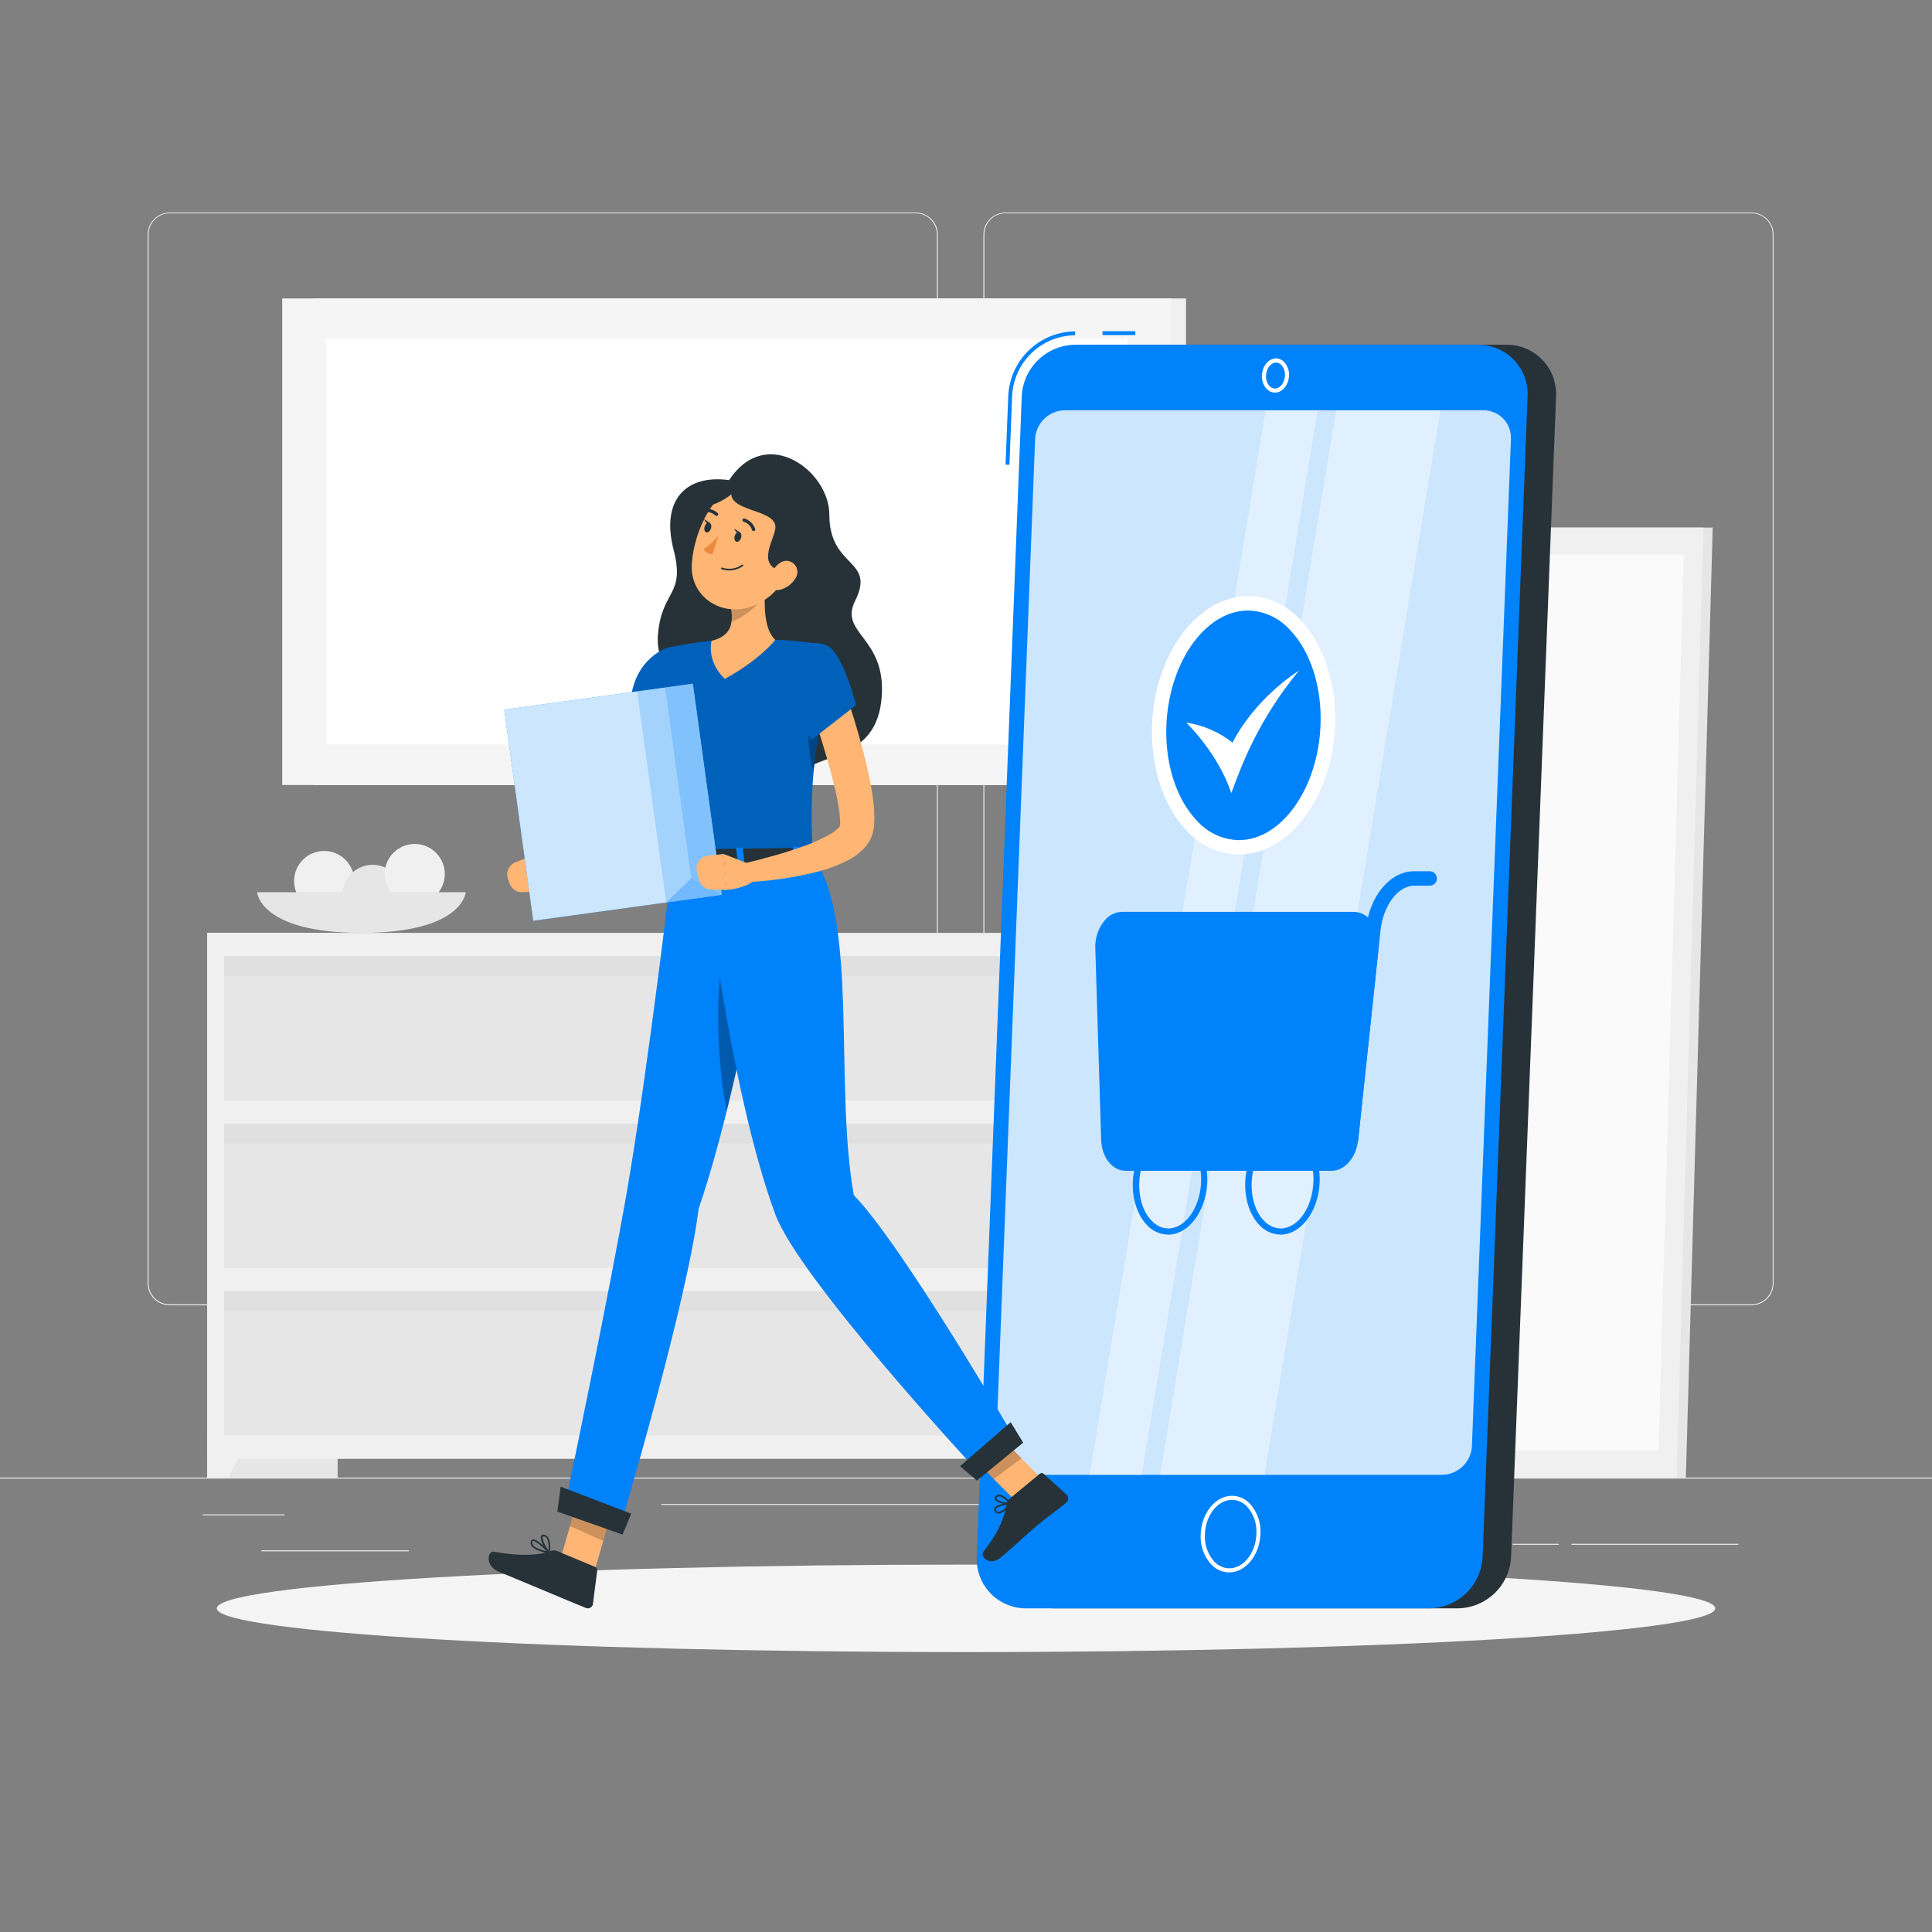
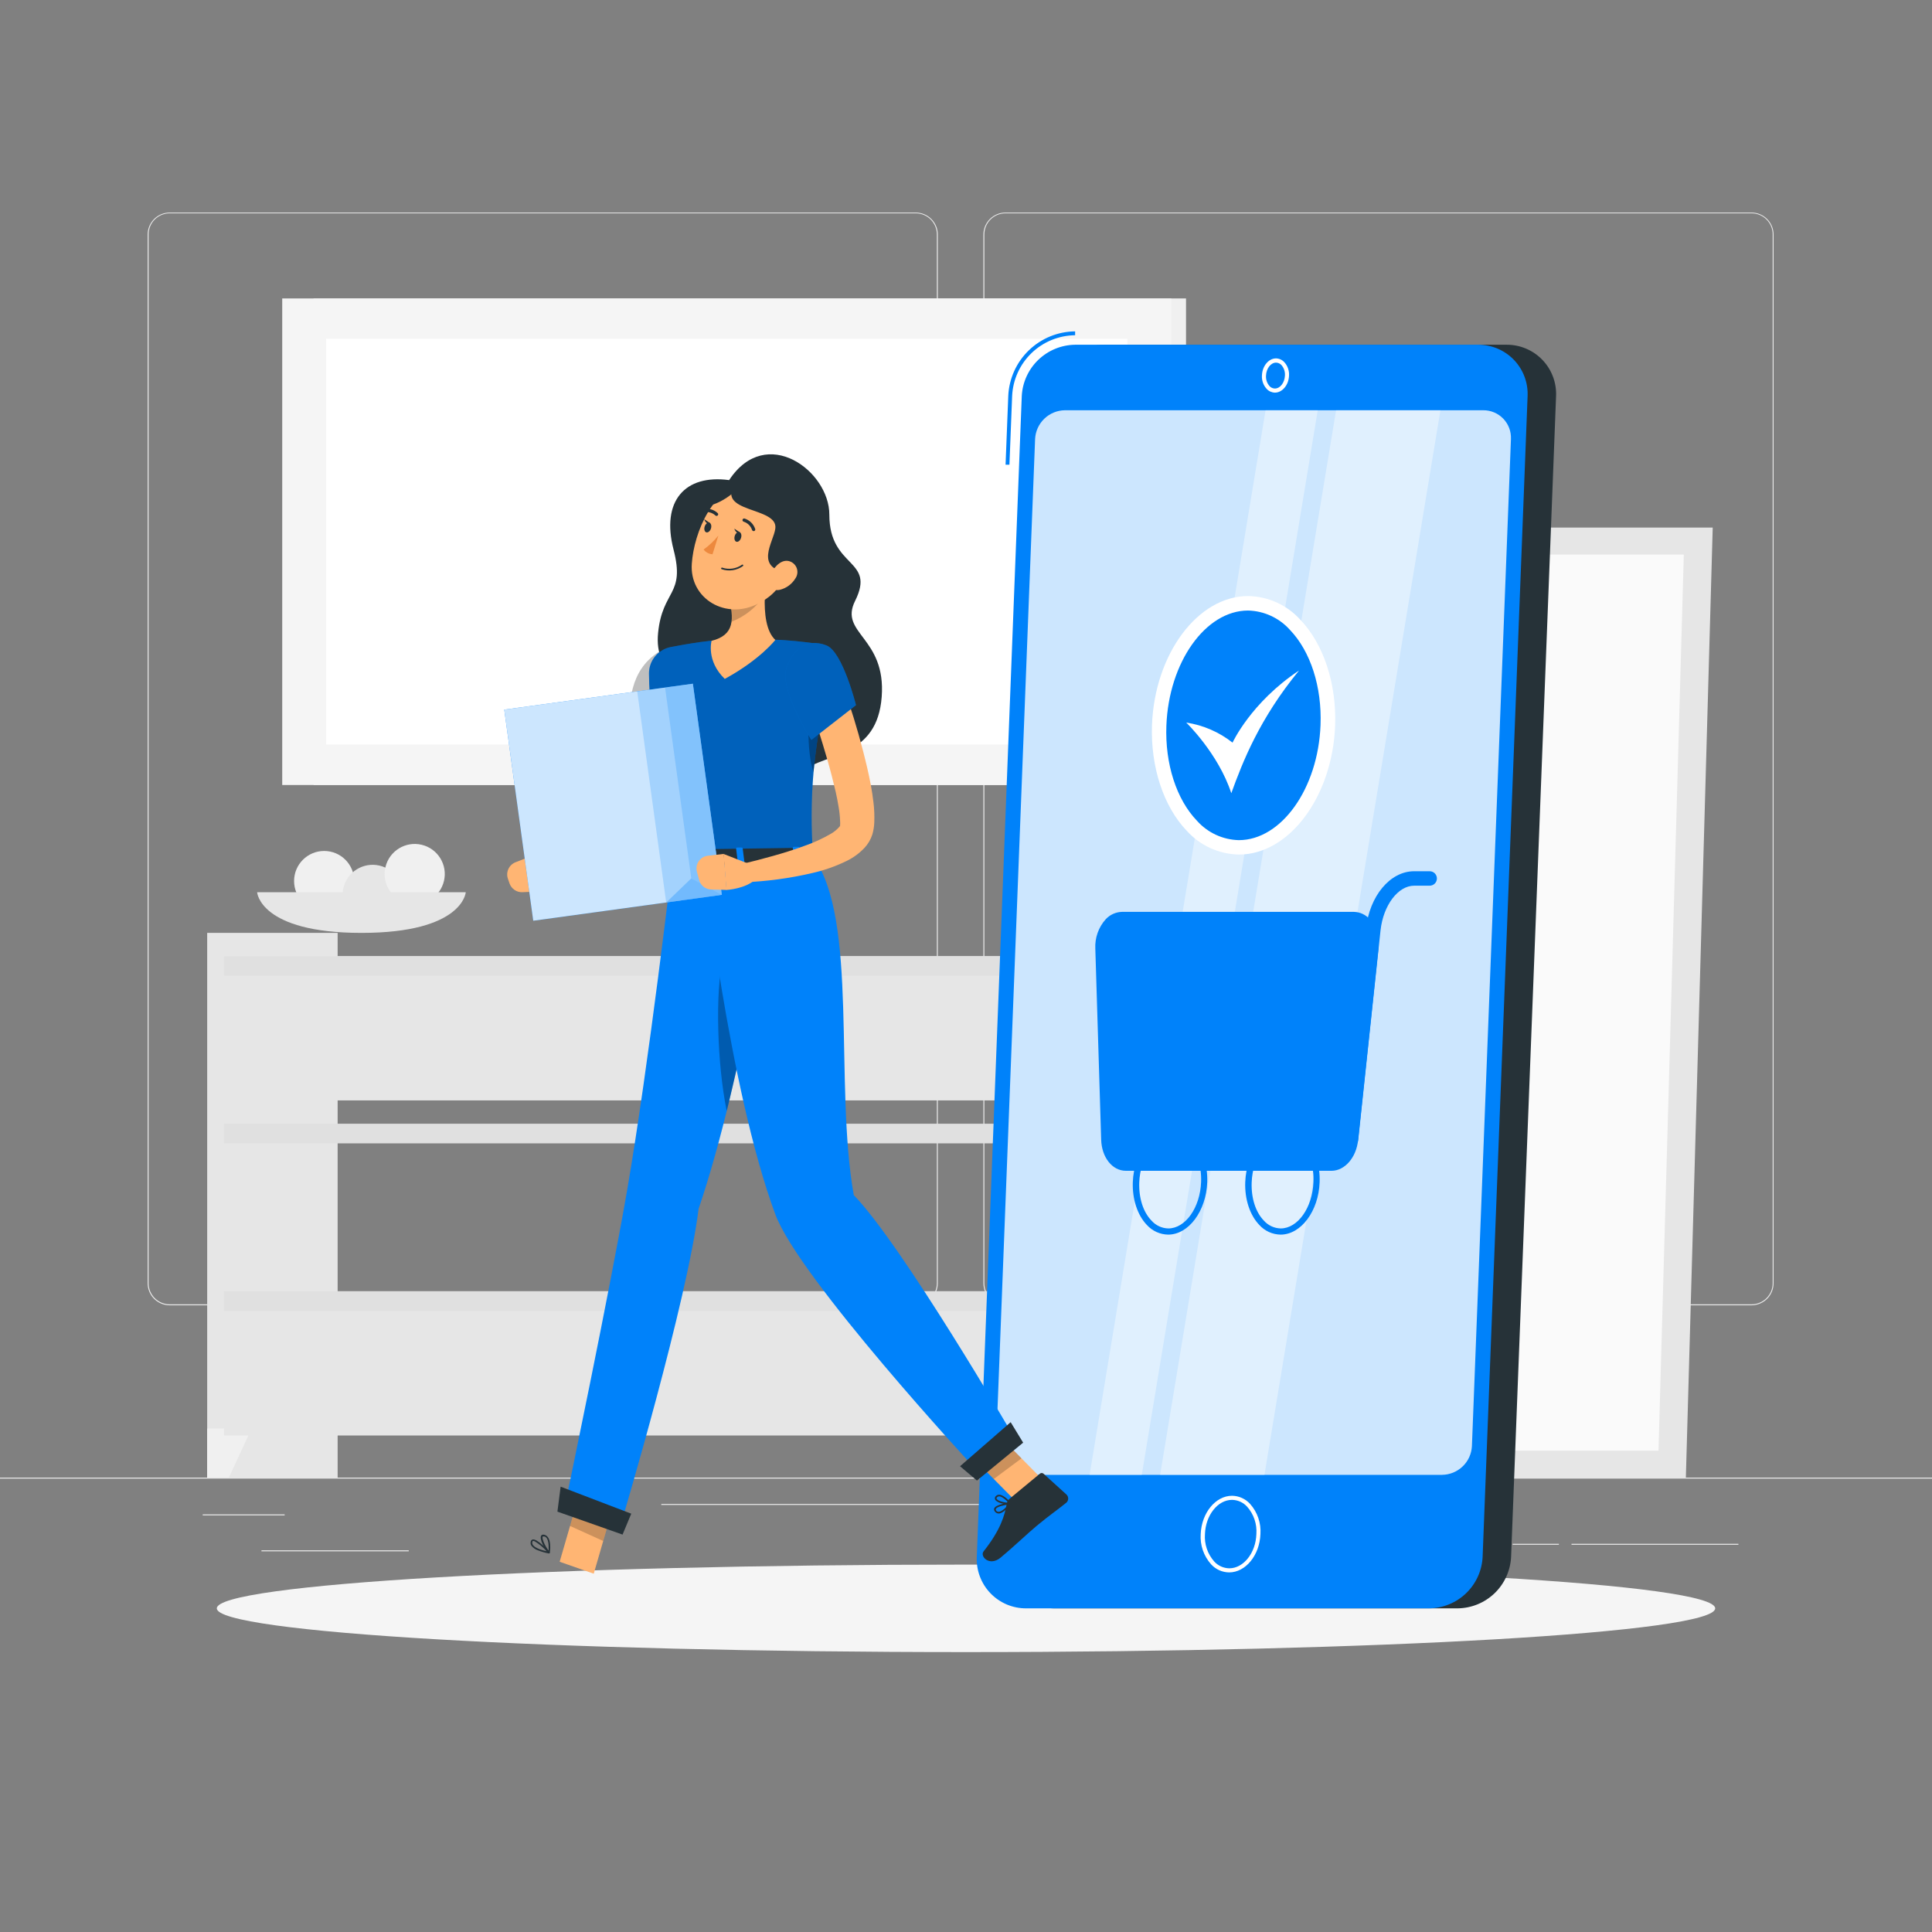
<svg xmlns="http://www.w3.org/2000/svg" width="110" height="110" viewBox="0 0 110 110" fill="none">
  <rect x="0" y="0" width="110" height="110" fill="#808080" stroke="none" />
  <path d="M110 84.13H0V84.185H110V84.13Z" fill="#EBEBEB" />
  <path d="M16.207 86.223H11.541V86.278H16.207V86.223Z" fill="#EBEBEB" />
  <path d="M56.344 85.629H37.651V85.684H56.344V85.629Z" fill="#EBEBEB" />
  <path d="M23.272 88.269H14.887V88.325H23.272V88.269Z" fill="#EBEBEB" />
  <path d="M98.978 87.898H89.476V87.953H98.978V87.898Z" fill="#EBEBEB" />
  <path d="M88.757 87.898H86.123V87.953H88.757V87.898Z" fill="#EBEBEB" />
  <path d="M81.596 86.969H76.536V87.024H81.596V86.969Z" fill="#EBEBEB" />
  <path d="M73.993 86.969H63.336V87.024H73.993V86.969Z" fill="#EBEBEB" />
  <path d="M52.14 74.318H9.66C9.327 74.317 9.008 74.184 8.773 73.949C8.538 73.713 8.406 73.394 8.406 73.061V13.347C8.409 13.016 8.542 12.7 8.777 12.466C9.012 12.233 9.329 12.102 9.66 12.102H52.14C52.473 12.102 52.793 12.234 53.028 12.47C53.264 12.705 53.396 13.025 53.396 13.358V73.061C53.396 73.394 53.264 73.714 53.028 73.95C52.793 74.185 52.473 74.318 52.14 74.318V74.318ZM9.66 12.146C9.342 12.146 9.037 12.273 8.812 12.498C8.587 12.723 8.461 13.029 8.461 13.347V73.061C8.461 73.38 8.587 73.685 8.812 73.91C9.037 74.135 9.342 74.262 9.66 74.263H52.14C52.458 74.262 52.764 74.135 52.989 73.91C53.214 73.685 53.341 73.38 53.341 73.061V13.347C53.341 13.028 53.214 12.723 52.989 12.498C52.764 12.273 52.458 12.146 52.14 12.146H9.66Z" fill="#EBEBEB" />
  <path d="M99.728 74.318H57.246C56.913 74.317 56.594 74.184 56.359 73.949C56.123 73.713 55.991 73.394 55.99 73.061V13.347C55.993 13.016 56.127 12.699 56.362 12.466C56.598 12.233 56.915 12.102 57.246 12.102H99.728C100.059 12.103 100.375 12.234 100.61 12.467C100.844 12.7 100.977 13.016 100.98 13.347V73.061C100.98 73.394 100.848 73.713 100.614 73.948C100.379 74.183 100.061 74.316 99.728 74.318V74.318ZM57.246 12.146C56.928 12.146 56.623 12.273 56.398 12.498C56.172 12.723 56.046 13.028 56.045 13.347V73.061C56.046 73.38 56.172 73.685 56.398 73.91C56.623 74.135 56.928 74.262 57.246 74.263H99.728C100.047 74.262 100.352 74.135 100.577 73.91C100.802 73.685 100.929 73.38 100.929 73.061V13.347C100.929 13.028 100.802 12.723 100.577 12.498C100.352 12.273 100.047 12.146 99.728 12.146H57.246Z" fill="#EBEBEB" />
  <path d="M11.796 84.13H19.224L19.224 53.114H11.796L11.796 84.13Z" fill="#E6E6E6" />
  <path d="M13.031 84.128H11.794V81.336H14.326L13.031 84.128Z" fill="#F0F0F0" />
  <path d="M60.982 84.13H68.409V53.114H60.982V84.13Z" fill="#E6E6E6" />
-   <path d="M11.796 83.058H62.06L62.06 53.114L11.796 53.114L11.796 83.058Z" fill="#F0F0F0" />
  <path d="M12.756 62.653L61.101 62.653V54.441L12.756 54.441V62.653Z" fill="#E6E6E6" />
  <path d="M12.756 55.559L61.101 55.559V54.441L12.756 54.441V55.559Z" fill="#E0E0E0" />
  <path d="M60.823 84.128H62.06V81.336H59.525L60.823 84.128Z" fill="#F0F0F0" />
-   <path d="M12.756 72.192H61.101V63.98L12.756 63.98V72.192Z" fill="#E6E6E6" />
  <path d="M12.756 65.098H61.101V63.98L12.756 63.98V65.098Z" fill="#E0E0E0" />
  <path d="M12.756 81.731H61.101V73.518H12.756V81.731Z" fill="#E6E6E6" />
  <path d="M12.756 74.637H61.101V73.519H12.756V74.637Z" fill="#E0E0E0" />
  <path d="M78.764 84.13H95.986L97.515 30.036H80.293L78.764 84.13Z" fill="#E6E6E6" />
-   <path d="M78.239 84.13H95.46L96.989 30.036H79.768L78.239 84.13Z" fill="#F0F0F0" />
+   <path d="M78.239 84.13H95.46H79.768L78.239 84.13Z" fill="#F0F0F0" />
  <path d="M94.428 82.592L95.869 31.574H80.799L79.358 82.592H94.428Z" fill="#FAFAFA" />
  <path d="M17.855 44.695L67.527 44.695V16.992L17.855 16.992V44.695Z" fill="#F0F0F0" />
  <path d="M16.069 44.695L66.693 44.695V16.992L16.069 16.992V44.695Z" fill="#F5F5F5" />
  <path d="M64.185 42.389V19.293L18.57 19.293V42.389H64.185Z" fill="white" />
  <path d="M18.456 51.873C19.401 51.873 20.167 51.107 20.167 50.162C20.167 49.216 19.401 48.45 18.456 48.45C17.511 48.45 16.744 49.216 16.744 50.162C16.744 51.107 17.511 51.873 18.456 51.873Z" fill="#F0F0F0" />
  <path d="M22.883 51.343C23.1 50.423 22.53 49.501 21.61 49.284C20.69 49.067 19.768 49.637 19.551 50.557C19.334 51.477 19.904 52.399 20.824 52.616C21.744 52.833 22.666 52.263 22.883 51.343Z" fill="#E6E6E6" />
  <path d="M25.278 50.156C25.495 49.236 24.925 48.314 24.005 48.097C23.085 47.88 22.163 48.45 21.946 49.37C21.729 50.29 22.299 51.212 23.219 51.429C24.139 51.646 25.061 51.076 25.278 50.156Z" fill="#F0F0F0" />
  <path d="M26.519 50.801C26.519 50.801 26.369 53.115 20.579 53.115C14.789 53.115 14.639 50.801 14.639 50.801H26.519Z" fill="#E6E6E6" />
  <path d="M55 94.063C78.558 94.063 97.656 92.948 97.656 91.573C97.656 90.197 78.558 89.082 55 89.082C31.442 89.082 12.344 90.197 12.344 91.573C12.344 92.948 31.442 94.063 55 94.063Z" fill="#F5F5F5" />
  <path d="M82.997 91.573H60.047C59.667 91.575 59.291 91.499 58.942 91.352C58.592 91.204 58.276 90.986 58.014 90.713C57.751 90.439 57.546 90.115 57.412 89.76C57.278 89.405 57.218 89.026 57.235 88.647L59.796 22.554C59.835 21.772 60.171 21.033 60.736 20.49C61.3 19.946 62.051 19.638 62.834 19.628H85.785C86.164 19.627 86.54 19.702 86.889 19.85C87.239 19.998 87.554 20.216 87.817 20.489C88.08 20.763 88.285 21.087 88.418 21.442C88.552 21.797 88.613 22.175 88.596 22.554L86.035 88.647C85.996 89.43 85.66 90.168 85.096 90.712C84.531 91.255 83.781 91.563 82.997 91.573Z" fill="#263238" />
  <path d="M57.473 26.459H57.253L57.407 22.532C57.453 21.551 57.873 20.624 58.581 19.943C59.288 19.261 60.23 18.876 61.213 18.867V19.087C60.287 19.096 59.4 19.459 58.733 20.101C58.066 20.744 57.671 21.616 57.627 22.541L57.473 26.459Z" fill="#0082FA" />
-   <path d="M64.643 18.858H62.773V19.078H64.643V18.858Z" fill="#0082FA" />
  <path d="M81.376 91.573H58.425C58.046 91.575 57.67 91.499 57.321 91.352C56.971 91.204 56.655 90.986 56.392 90.713C56.129 90.439 55.925 90.115 55.791 89.76C55.657 89.405 55.597 89.026 55.614 88.647L58.175 22.554C58.214 21.772 58.55 21.033 59.114 20.49C59.679 19.946 60.429 19.638 61.213 19.628H84.163C84.543 19.627 84.918 19.702 85.268 19.85C85.617 19.998 85.933 20.216 86.196 20.489C86.459 20.763 86.663 21.087 86.797 21.442C86.931 21.797 86.992 22.175 86.975 22.554L84.414 88.647C84.375 89.43 84.039 90.168 83.474 90.712C82.91 91.255 82.159 91.563 81.376 91.573Z" fill="#0082FA" />
  <path opacity="0.8" d="M82.106 83.971H58.285C58.072 83.972 57.862 83.93 57.666 83.848C57.471 83.765 57.294 83.644 57.147 83.491C57 83.338 56.886 83.157 56.811 82.958C56.736 82.76 56.702 82.548 56.712 82.336L58.934 24.995C58.955 24.557 59.143 24.143 59.459 23.839C59.775 23.535 60.195 23.363 60.634 23.358H84.454C84.666 23.357 84.876 23.399 85.072 23.482C85.267 23.565 85.444 23.686 85.591 23.839C85.738 23.992 85.853 24.174 85.928 24.373C86.002 24.571 86.036 24.783 86.027 24.995L83.805 82.336C83.783 82.774 83.596 83.187 83.28 83.49C82.964 83.794 82.544 83.966 82.106 83.971V83.971Z" fill="white" />
  <path opacity="0.4" d="M71.993 83.971H66.053L76.072 23.358H82.012L71.993 83.971Z" fill="white" />
  <path opacity="0.4" d="M65.008 83.971H62.038L72.057 23.358H75.027L65.008 83.971Z" fill="white" />
  <path d="M75.814 66.248H64.101C63.56 66.248 63.131 65.656 63.107 64.878L62.775 54.003C62.748 53.108 63.263 52.331 63.886 52.331H77.086C77.708 52.331 78.164 53.108 78.069 54.003L76.912 64.878C76.828 65.656 76.353 66.248 75.814 66.248Z" fill="#0082FA" />
  <path d="M75.814 66.66H64.101C63.329 66.66 62.726 65.897 62.696 64.889L62.363 54.014C62.331 53.4 62.543 52.799 62.953 52.34C63.072 52.211 63.216 52.106 63.376 52.034C63.537 51.961 63.71 51.922 63.886 51.918H77.086C77.261 51.922 77.434 51.963 77.592 52.039C77.75 52.115 77.89 52.224 78.003 52.358C78.194 52.593 78.335 52.865 78.416 53.157C78.498 53.449 78.519 53.754 78.478 54.054L77.321 64.929C77.22 65.91 76.56 66.66 75.814 66.66ZM63.886 52.741C63.82 52.746 63.757 52.764 63.698 52.794C63.639 52.823 63.587 52.864 63.545 52.914C63.291 53.212 63.162 53.597 63.186 53.988L63.518 64.863C63.534 65.399 63.796 65.835 64.101 65.835H75.814C76.094 65.835 76.439 65.432 76.503 64.832L77.66 53.957C77.688 53.772 77.678 53.584 77.632 53.402C77.586 53.221 77.504 53.051 77.392 52.901C77.356 52.854 77.309 52.815 77.257 52.787C77.204 52.759 77.145 52.743 77.086 52.741H63.886Z" fill="#0082FA" />
  <path d="M76.912 65.286H76.868C76.814 65.28 76.762 65.264 76.715 65.238C76.667 65.212 76.625 65.177 76.591 65.135C76.558 65.093 76.532 65.045 76.517 64.993C76.502 64.941 76.497 64.887 76.503 64.833L77.774 52.88C77.972 51.013 79.149 49.605 80.511 49.605H81.4C81.509 49.605 81.614 49.648 81.691 49.725C81.768 49.802 81.811 49.907 81.811 50.016C81.811 50.125 81.768 50.23 81.691 50.307C81.614 50.384 81.509 50.427 81.4 50.427H80.52C79.596 50.427 78.76 51.543 78.602 52.968L77.33 64.921C77.319 65.023 77.27 65.118 77.192 65.185C77.115 65.253 77.015 65.289 76.912 65.286V65.286Z" fill="#0082FA" />
  <path d="M66.51 70.294C66.281 70.29 66.056 70.239 65.847 70.145C65.639 70.05 65.452 69.914 65.298 69.744C64.761 69.185 64.462 68.272 64.498 67.302C64.561 65.659 65.558 64.323 66.722 64.323C66.951 64.327 67.177 64.377 67.385 64.472C67.594 64.567 67.781 64.703 67.934 64.873C68.471 65.432 68.77 66.345 68.735 67.315C68.671 68.959 67.674 70.294 66.51 70.294ZM66.731 64.682C65.758 64.682 64.92 65.863 64.865 67.322C64.832 68.202 65.085 69.011 65.567 69.502C65.687 69.637 65.834 69.745 65.997 69.821C66.161 69.896 66.339 69.938 66.519 69.942C67.492 69.942 68.33 68.761 68.385 67.302C68.418 66.422 68.165 65.612 67.683 65.122C67.562 64.986 67.414 64.877 67.248 64.801C67.083 64.726 66.904 64.685 66.722 64.682H66.731Z" fill="#0082FA" />
  <path d="M72.91 70.294C72.682 70.29 72.456 70.239 72.248 70.145C72.04 70.05 71.853 69.914 71.7 69.744C71.161 69.185 70.862 68.272 70.899 67.302C70.961 65.659 71.96 64.323 73.124 64.323C73.352 64.327 73.578 64.377 73.786 64.472C73.994 64.567 74.181 64.703 74.334 64.873C74.873 65.432 75.172 66.345 75.134 67.315C75.073 68.959 74.074 70.294 72.91 70.294ZM73.13 64.682C72.156 64.682 71.32 65.863 71.265 67.322C71.232 68.202 71.485 69.011 71.964 69.502C72.085 69.637 72.231 69.745 72.395 69.821C72.559 69.896 72.736 69.938 72.917 69.942C73.891 69.942 74.727 68.761 74.782 67.302C74.815 66.422 74.562 65.612 74.083 65.122C73.962 64.987 73.814 64.877 73.649 64.802C73.484 64.726 73.305 64.685 73.124 64.682H73.13Z" fill="#0082FA" />
  <path d="M75.585 41.636C75.862 37.804 73.947 34.543 71.306 34.351C68.665 34.16 66.3 37.112 66.023 40.944C65.745 44.776 67.661 48.037 70.302 48.228C72.942 48.419 75.308 45.468 75.585 41.636Z" fill="#0082FA" />
  <path d="M70.543 48.654C69.981 48.645 69.427 48.52 68.915 48.287C68.403 48.054 67.945 47.719 67.569 47.301C66.249 45.924 65.505 43.672 65.589 41.28C65.743 37.23 68.198 33.937 71.062 33.937C71.624 33.945 72.178 34.07 72.69 34.302C73.202 34.535 73.66 34.87 74.037 35.287C75.357 36.667 76.102 38.917 76.017 41.311C75.863 45.359 73.407 48.654 70.543 48.654ZM71.06 34.761C68.64 34.761 66.546 37.701 66.409 41.313C66.326 43.487 66.979 45.513 68.154 46.734C68.454 47.07 68.821 47.341 69.23 47.531C69.639 47.72 70.083 47.823 70.534 47.834C72.954 47.834 75.049 44.895 75.185 41.282C75.269 39.109 74.617 37.083 73.442 35.861C73.142 35.525 72.775 35.254 72.365 35.065C71.956 34.875 71.511 34.772 71.06 34.761Z" fill="white" />
  <path d="M67.54 41.14C67.54 41.14 69.366 42.9 70.105 45.162C70.743 43.402 71.696 40.935 73.964 38.174C71.221 39.996 70.176 42.282 70.176 42.282C69.411 41.679 68.503 41.285 67.54 41.14V41.14Z" fill="white" />
  <path d="M69.984 89.526C69.79 89.524 69.599 89.483 69.421 89.403C69.244 89.324 69.085 89.209 68.955 89.066C68.746 88.832 68.586 88.559 68.484 88.263C68.383 87.967 68.341 87.653 68.363 87.341C68.411 86.14 69.21 85.163 70.145 85.163C70.339 85.165 70.531 85.207 70.708 85.287C70.885 85.367 71.044 85.481 71.174 85.625C71.382 85.858 71.541 86.129 71.642 86.424C71.743 86.718 71.785 87.03 71.764 87.341C71.72 88.549 70.919 89.526 69.984 89.526ZM70.145 85.396C69.333 85.396 68.638 86.276 68.605 87.35C68.584 87.631 68.621 87.913 68.711 88.18C68.801 88.446 68.944 88.692 69.131 88.903C69.24 89.024 69.373 89.121 69.521 89.188C69.669 89.255 69.83 89.29 69.993 89.293C70.805 89.293 71.5 88.412 71.533 87.341C71.553 87.06 71.517 86.777 71.427 86.51C71.337 86.243 71.194 85.997 71.007 85.786C70.898 85.665 70.765 85.568 70.617 85.501C70.468 85.434 70.308 85.398 70.145 85.396V85.396Z" fill="white" />
  <path d="M72.587 22.355C72.497 22.352 72.408 22.331 72.326 22.294C72.245 22.256 72.172 22.202 72.112 22.134C72.019 22.031 71.948 21.91 71.903 21.779C71.859 21.648 71.84 21.509 71.85 21.371C71.87 20.839 72.23 20.405 72.653 20.405C72.743 20.408 72.831 20.428 72.913 20.466C72.995 20.504 73.068 20.558 73.128 20.625C73.221 20.728 73.292 20.849 73.337 20.98C73.383 21.111 73.401 21.25 73.392 21.389C73.372 21.921 73.009 22.355 72.587 22.355ZM72.653 20.647C72.354 20.647 72.096 20.98 72.081 21.389C72.067 21.604 72.138 21.817 72.279 21.98C72.318 22.024 72.365 22.059 72.418 22.083C72.471 22.107 72.528 22.12 72.587 22.121C72.886 22.121 73.143 21.789 73.159 21.38C73.174 21.163 73.103 20.95 72.961 20.786C72.922 20.743 72.874 20.709 72.821 20.685C72.768 20.661 72.711 20.648 72.653 20.647V20.647Z" fill="white" />
  <path d="M41.514 27.335C38.995 26.998 37.633 28.525 38.35 31.295C39.026 33.904 37.719 33.557 37.47 36.027C37.222 38.498 39.259 38.599 39.921 40.616C40.583 42.634 44.242 44.926 45.672 43.892C47.102 42.858 49.94 43.096 50.2 39.681C50.459 36.267 47.758 36.082 48.684 34.217C49.889 31.797 47.219 32.386 47.219 29.302C47.225 26.818 43.624 24.127 41.514 27.335Z" fill="#263238" />
  <path d="M38.344 40.48C38.289 41.534 38.192 42.552 38.038 43.589C37.903 44.66 37.668 45.716 37.336 46.743C37.233 47.043 37.102 47.333 36.945 47.608C36.837 47.795 36.704 47.967 36.551 48.118L36.474 48.189L36.432 48.222L36.408 48.242L36.315 48.305L36.133 48.433C35.668 48.731 35.178 48.991 34.67 49.207C33.706 49.63 32.705 49.962 31.68 50.197L31.326 49.223C32.195 48.741 33.086 48.248 33.9 47.738C34.297 47.495 34.679 47.227 35.044 46.937L35.163 46.834L35.224 46.783V46.772C35.224 46.772 35.248 46.73 35.279 46.666C35.358 46.492 35.423 46.312 35.475 46.127C35.6 45.68 35.698 45.225 35.77 44.766C35.853 44.29 35.922 43.804 35.979 43.314C36.091 42.337 36.188 41.334 36.263 40.359L38.344 40.48Z" fill="#FFB573" />
  <path d="M31.973 49.245L30.292 48.726L30.606 50.758C30.606 50.758 31.706 50.622 32.237 50.008L31.973 49.245Z" fill="#FFB573" />
  <path d="M28.919 50.035L29.011 50.301C29.065 50.452 29.165 50.582 29.298 50.671C29.43 50.761 29.588 50.805 29.748 50.798L30.606 50.758L30.292 48.726L29.348 49.095C29.169 49.166 29.024 49.303 28.945 49.479C28.865 49.654 28.855 49.853 28.919 50.035V50.035Z" fill="#FFB573" />
-   <path d="M40.33 38.515C40.33 39.151 40.022 40.403 39.761 41.345C39.567 42.022 39.404 42.537 39.404 42.537L39.019 42.44L35.84 41.635C35.79 40.003 35.853 38.207 37.477 37.134C38.5 36.461 40.322 37.385 40.33 38.515Z" fill="#0082FA" />
  <g opacity="0.5">
    <path opacity="0.5" d="M40.33 38.515C40.33 39.151 40.022 40.403 39.761 41.345C39.567 42.022 39.404 42.537 39.404 42.537L39.019 42.44L35.84 41.635C35.79 40.003 35.853 38.207 37.477 37.134C38.5 36.461 40.322 37.385 40.33 38.515Z" fill="black" />
  </g>
  <path opacity="0.3" d="M40.326 38.623C40.119 38.404 39.648 38.366 38.623 38.692C37.154 39.156 36.742 40.766 36.722 41.858L39.019 42.438L39.217 42.489L39.404 42.535C39.404 42.535 39.486 42.278 39.6 41.886C39.646 41.725 39.703 41.541 39.758 41.343C40.009 40.454 40.3 39.283 40.326 38.623Z" fill="black" />
  <path d="M33.805 89.6L31.865 88.92L33.084 84.718L35.022 85.4L33.805 89.6Z" fill="#FFB573" />
  <path d="M59.726 84.621L58.148 85.796L54.916 82.52L56.494 81.343L59.726 84.621Z" fill="#FFB573" />
  <path d="M57.501 85.316L59.206 83.906C59.235 83.881 59.272 83.867 59.31 83.867C59.348 83.867 59.385 83.881 59.413 83.906L60.722 85.094C60.754 85.125 60.779 85.162 60.796 85.204C60.813 85.245 60.82 85.289 60.818 85.334C60.816 85.378 60.805 85.422 60.785 85.462C60.765 85.502 60.737 85.537 60.702 85.565C60.1 86.047 59.783 86.249 59.035 86.867C58.573 87.248 57.609 88.159 56.971 88.684C56.333 89.21 55.779 88.61 55.999 88.332C56.976 87.096 57.202 86.282 57.319 85.613C57.343 85.496 57.408 85.391 57.501 85.316V85.316Z" fill="#263238" />
-   <path d="M31.733 88.315L33.889 89.215C33.927 89.232 33.959 89.26 33.979 89.297C34 89.333 34.008 89.375 34.003 89.417L33.759 91.318C33.754 91.363 33.738 91.406 33.713 91.443C33.688 91.481 33.654 91.512 33.615 91.535C33.575 91.557 33.531 91.57 33.486 91.573C33.441 91.575 33.396 91.567 33.354 91.549C32.591 91.239 32.232 91.085 31.286 90.689L28.38 89.478C27.592 89.148 27.762 88.284 28.118 88.348C29.713 88.636 30.741 88.541 31.37 88.304C31.488 88.26 31.618 88.264 31.733 88.315V88.315Z" fill="#263238" />
  <path opacity="0.2" d="M33.084 84.719L32.457 86.883L34.344 87.737L35.024 85.398L33.084 84.719Z" fill="black" />
  <path opacity="0.2" d="M56.496 81.343L54.916 82.52L56.582 84.209L58.161 83.032L56.496 81.343Z" fill="black" />
  <path d="M46.297 48.788L38.304 48.903C37.204 42.716 36.951 39.761 36.951 38.343C36.95 37.989 37.072 37.645 37.297 37.371C37.521 37.098 37.834 36.911 38.181 36.842C38.669 36.748 39.281 36.638 39.886 36.554C40.095 36.525 40.306 36.499 40.513 36.477C41.719 36.372 42.932 36.355 44.141 36.424C44.321 36.424 44.499 36.44 44.678 36.45C45.487 36.503 46.248 36.607 46.783 36.69C46.882 36.706 46.976 36.742 47.06 36.795C47.144 36.848 47.217 36.919 47.273 37.001C47.329 37.083 47.368 37.176 47.387 37.274C47.406 37.372 47.405 37.473 47.384 37.57C47.15 38.67 46.959 39.636 46.805 40.501C46.561 41.876 46.407 42.987 46.317 43.961C46.181 45.567 46.175 47.181 46.297 48.788V48.788Z" fill="#0082FA" />
  <g opacity="0.5">
    <path opacity="0.5" d="M46.297 48.788L38.304 48.903C37.204 42.716 36.951 39.761 36.951 38.343C36.95 37.989 37.072 37.645 37.297 37.371C37.521 37.098 37.834 36.911 38.181 36.842C38.669 36.748 39.281 36.638 39.886 36.554C40.095 36.525 40.306 36.499 40.513 36.477C41.719 36.372 42.932 36.355 44.141 36.424C44.321 36.424 44.499 36.44 44.678 36.45C45.487 36.503 46.248 36.607 46.783 36.69C46.882 36.706 46.976 36.742 47.06 36.795C47.144 36.848 47.217 36.919 47.273 37.001C47.329 37.083 47.368 37.176 47.387 37.274C47.406 37.372 47.405 37.473 47.384 37.57C47.15 38.67 46.959 39.636 46.805 40.501C46.561 41.876 46.407 42.987 46.317 43.961C46.181 45.567 46.175 47.181 46.297 48.788V48.788Z" fill="black" />
  </g>
  <path opacity="0.3" d="M46.317 43.969C45.914 42.764 45.936 40.26 46.369 39.448L46.809 40.509C46.561 41.884 46.407 42.995 46.317 43.969Z" fill="black" />
  <path d="M43.545 33.955C43.507 34.936 43.624 35.955 44.143 36.434C44.143 36.434 43.285 37.554 41.265 38.654C40.196 37.624 40.513 36.487 40.513 36.487C41.811 36.157 41.833 35.292 41.452 33.858L42.482 33.44C42.577 33.357 42.694 33.303 42.819 33.286C42.944 33.269 43.071 33.289 43.184 33.344C43.298 33.399 43.393 33.486 43.457 33.595C43.521 33.704 43.551 33.829 43.545 33.955Z" fill="#FFB573" />
  <path opacity="0.2" d="M42.484 33.439C42.573 33.362 42.681 33.31 42.797 33.29C42.913 33.27 43.032 33.283 43.142 33.326C43.251 33.37 43.346 33.442 43.417 33.536C43.488 33.63 43.531 33.742 43.542 33.859C43.088 34.559 42.425 35.099 41.646 35.399C41.678 34.874 41.613 34.347 41.453 33.846L42.484 33.439Z" fill="black" />
  <path d="M45.404 31.075C44.708 32.901 44.451 33.686 43.204 34.348C41.34 35.343 39.244 34.089 39.389 32.091C39.512 30.294 40.63 27.612 42.689 27.44C43.142 27.399 43.597 27.476 44.013 27.661C44.428 27.846 44.789 28.135 45.061 28.499C45.333 28.864 45.508 29.291 45.567 29.742C45.627 30.193 45.571 30.652 45.404 31.075V31.075Z" fill="#FFB573" />
  <path d="M41.908 27.43C40.612 29.258 44.328 28.809 44.143 30.098C44.035 30.881 42.918 32.34 44.88 32.613C46.842 32.886 47.329 29.682 46.319 28.479C45.309 27.276 43.182 26.495 41.908 27.43Z" fill="#263238" />
  <path d="M42.319 27.373C42.051 28.033 40.623 28.937 40.102 28.77C40.26 27.98 41.591 27.23 42.319 27.373Z" fill="#263238" />
  <path d="M45.285 32.935C45.088 33.258 44.772 33.489 44.405 33.58C43.916 33.694 43.694 33.254 43.846 32.803C43.982 32.4 44.403 31.853 44.882 31.938C44.987 31.959 45.085 32.005 45.168 32.073C45.25 32.141 45.315 32.228 45.355 32.327C45.395 32.426 45.409 32.534 45.397 32.64C45.385 32.746 45.346 32.848 45.285 32.935V32.935Z" fill="#FFB573" />
  <path d="M38.304 48.904C38.304 48.904 36.951 60.537 35.704 67.78C34.727 73.454 32.259 85.268 32.259 85.268L35.462 86.403C35.462 86.403 39.131 74.083 39.774 68.829C42.361 61.248 44.22 48.84 44.22 48.84L38.304 48.904Z" fill="#0082FA" />
  <path d="M31.737 86.066L35.446 87.373L35.941 86.183L31.92 84.645L31.737 86.066Z" fill="#263238" />
  <path opacity="0.3" d="M42.355 52.358L41.158 54.653C40.718 56.382 40.823 60.593 41.378 63.253C42.374 59.242 43.171 55.023 43.666 52.191L42.355 52.358Z" fill="black" />
  <path d="M40.04 48.904C40.04 48.904 41.472 61.923 44.145 69.144C45.485 72.772 55.431 83.519 55.431 83.519L57.675 81.723C57.675 81.723 51.368 70.88 48.611 68.046C47.487 61.747 48.899 52.316 46.288 48.785L40.04 48.904Z" fill="#0082FA" />
  <path d="M55.623 84.297L58.254 82.139L57.543 80.973L54.661 83.481L55.623 84.297Z" fill="#263238" />
  <path d="M46.42 48.321L46.79 49.029C46.818 49.084 46.754 49.144 46.662 49.144L38.278 49.265C38.205 49.265 38.146 49.23 38.139 49.185L38.058 48.471C38.058 48.422 38.115 48.378 38.192 48.378L46.288 48.261C46.313 48.259 46.339 48.263 46.362 48.274C46.385 48.284 46.405 48.3 46.42 48.321V48.321Z" fill="#263238" />
  <path d="M45.335 49.242H45.555C45.597 49.242 45.63 49.218 45.628 49.191L45.511 48.263C45.511 48.234 45.472 48.215 45.428 48.215H45.208C45.166 48.215 45.133 48.239 45.137 48.265L45.252 49.194C45.254 49.22 45.294 49.242 45.335 49.242Z" fill="#0082FA" />
  <path d="M38.878 49.333H39.098C39.142 49.333 39.173 49.309 39.171 49.282L39.057 48.354C39.057 48.325 39.015 48.303 38.971 48.305H38.751C38.707 48.305 38.674 48.33 38.678 48.356L38.793 49.284C38.797 49.311 38.837 49.333 38.878 49.333Z" fill="#0082FA" />
  <path d="M42.108 49.281H42.328C42.372 49.281 42.405 49.257 42.401 49.231L42.286 48.302C42.286 48.274 42.245 48.252 42.203 48.254H41.983C41.939 48.254 41.908 48.278 41.91 48.304L42.025 49.233C42.02 49.266 42.064 49.281 42.108 49.281Z" fill="#0082FA" />
  <path d="M42.192 30.624C42.145 30.776 42.027 30.873 41.928 30.844C41.829 30.816 41.787 30.666 41.833 30.514C41.879 30.363 42 30.264 42.099 30.294C42.198 30.325 42.24 30.473 42.192 30.624Z" fill="#263238" />
  <path d="M40.48 30.089C40.432 30.241 40.313 30.338 40.214 30.309C40.115 30.281 40.073 30.131 40.121 29.979C40.17 29.828 40.286 29.731 40.385 29.759C40.484 29.788 40.526 29.938 40.48 30.089Z" fill="#263238" />
  <path d="M40.427 29.781L40.097 29.561C40.097 29.561 40.194 29.905 40.427 29.781Z" fill="#263238" />
  <path d="M40.903 30.488C40.66 30.792 40.376 31.061 40.06 31.287C40.12 31.366 40.197 31.431 40.284 31.478C40.372 31.524 40.469 31.552 40.568 31.557L40.903 30.488Z" fill="#ED893E" />
  <path d="M41.074 32.4C41.066 32.394 41.061 32.386 41.058 32.377C41.055 32.368 41.055 32.358 41.059 32.349C41.063 32.337 41.071 32.327 41.082 32.322C41.093 32.316 41.106 32.315 41.118 32.318C41.305 32.382 41.504 32.4 41.7 32.371C41.895 32.343 42.081 32.269 42.242 32.155C42.247 32.151 42.252 32.148 42.258 32.147C42.264 32.145 42.27 32.144 42.277 32.145C42.283 32.145 42.289 32.147 42.294 32.15C42.3 32.153 42.304 32.157 42.308 32.162C42.312 32.167 42.315 32.172 42.317 32.178C42.319 32.184 42.319 32.19 42.319 32.196C42.318 32.202 42.316 32.208 42.313 32.214C42.31 32.219 42.306 32.224 42.302 32.228C42.129 32.352 41.928 32.434 41.717 32.465C41.507 32.497 41.291 32.477 41.089 32.408L41.074 32.4Z" fill="#263238" />
  <path d="M42.849 30.219C42.837 30.208 42.827 30.195 42.821 30.179C42.785 30.068 42.723 29.967 42.641 29.884C42.558 29.802 42.457 29.74 42.346 29.704C42.322 29.698 42.301 29.683 42.288 29.662C42.274 29.641 42.27 29.616 42.275 29.592C42.281 29.568 42.296 29.547 42.317 29.534C42.338 29.521 42.363 29.516 42.387 29.521C42.529 29.565 42.658 29.641 42.764 29.744C42.87 29.848 42.95 29.975 42.997 30.116C43.005 30.139 43.004 30.165 42.994 30.187C42.984 30.21 42.965 30.228 42.942 30.236C42.926 30.241 42.91 30.242 42.893 30.239C42.877 30.236 42.862 30.229 42.849 30.219V30.219Z" fill="#263238" />
  <path d="M39.97 29.106C39.97 29.106 39.97 29.095 39.97 29.091C39.967 29.079 39.968 29.066 39.97 29.054C39.973 29.043 39.978 29.031 39.984 29.021C39.992 29.011 40 29.003 40.011 28.996C40.021 28.989 40.032 28.985 40.044 28.983C40.19 28.953 40.34 28.959 40.482 29C40.624 29.04 40.755 29.114 40.863 29.216C40.872 29.225 40.879 29.235 40.883 29.246C40.888 29.258 40.891 29.27 40.891 29.282C40.891 29.294 40.888 29.306 40.883 29.318C40.879 29.329 40.872 29.339 40.863 29.348C40.845 29.365 40.821 29.375 40.797 29.375C40.772 29.375 40.748 29.365 40.731 29.348C40.643 29.267 40.538 29.209 40.423 29.178C40.308 29.147 40.187 29.144 40.071 29.17C40.049 29.173 40.027 29.168 40.008 29.157C39.99 29.145 39.976 29.127 39.97 29.106Z" fill="#263238" />
  <path d="M33.735 39.867C33.701 39.904 33.669 39.943 33.64 39.983C33.625 40.027 33.624 40.075 33.638 40.119C33.651 40.163 33.678 40.202 33.715 40.23C33.729 40.244 33.745 40.256 33.763 40.264C33.781 40.272 33.801 40.276 33.821 40.276C33.778 40.209 33.746 40.134 33.728 40.056C33.727 39.993 33.729 39.93 33.735 39.867Z" fill="#263238" />
  <path d="M34.34 39.75C34.34 39.75 34.263 39.807 34.223 39.844C34.2 39.884 34.189 39.93 34.193 39.975C34.197 40.021 34.215 40.065 34.245 40.099C34.298 40.165 34.34 40.168 34.34 40.168C34.311 40.093 34.296 40.014 34.294 39.934C34.307 39.86 34.34 39.75 34.34 39.75Z" fill="#263238" />
  <path d="M39.449 38.928L28.71 40.403L30.361 52.423L41.099 50.948L39.449 38.928Z" fill="#0082FA" />
  <path opacity="0.8" d="M39.449 38.928L28.71 40.403L30.361 52.423L41.099 50.948L39.449 38.928Z" fill="white" />
  <path opacity="0.2" d="M39.449 38.928L36.28 39.363L37.93 51.383L41.099 50.948L39.449 38.928Z" fill="#0082FA" />
  <path opacity="0.2" d="M41.103 50.948L39.358 50.01L37.866 39.147L39.45 38.929L41.103 50.948Z" fill="#0082FA" />
  <path opacity="0.3" d="M39.358 50.011L37.932 51.384L41.103 50.949L39.358 50.011Z" fill="#0082FA" />
  <path d="M42.834 49.262L41.197 48.62L41.358 50.67C41.358 50.67 42.458 50.618 43.041 50.043L42.834 49.262Z" fill="#FFB573" />
  <path d="M47.997 39.043C48.437 40.275 48.816 41.498 49.141 42.766C49.304 43.397 49.458 44.033 49.581 44.693C49.641 45.021 49.694 45.353 49.733 45.7C49.777 46.066 49.792 46.433 49.779 46.8C49.772 47.039 49.735 47.275 49.669 47.505C49.58 47.787 49.43 48.046 49.229 48.264C48.936 48.577 48.588 48.833 48.202 49.02C47.571 49.327 46.907 49.56 46.222 49.713C44.941 50.011 43.635 50.185 42.321 50.235L42.194 49.205C42.792 49.062 43.406 48.904 44.002 48.736C44.598 48.569 45.192 48.385 45.762 48.175C46.306 47.989 46.83 47.75 47.326 47.461C47.507 47.355 47.668 47.219 47.804 47.06C47.839 47.005 47.839 46.99 47.832 46.99C47.838 46.909 47.838 46.828 47.832 46.748C47.822 46.482 47.795 46.218 47.749 45.956C47.705 45.67 47.645 45.377 47.579 45.076C47.441 44.488 47.289 43.89 47.117 43.291C46.774 42.103 46.389 40.896 46.002 39.723L47.997 39.043Z" fill="#FFB573" />
  <path d="M39.679 49.632L39.807 50.107C39.847 50.258 39.936 50.392 40.059 50.489C40.182 50.585 40.333 50.64 40.489 50.644L41.369 50.668L41.208 48.618L40.311 48.721C40.206 48.732 40.105 48.765 40.014 48.818C39.923 48.872 39.845 48.944 39.785 49.031C39.725 49.117 39.684 49.216 39.666 49.32C39.648 49.424 39.652 49.53 39.679 49.632V49.632Z" fill="#FFB573" />
  <path d="M47.065 36.751C47.984 37.125 48.737 40.148 48.737 40.148L46.196 42.128C46.196 42.128 44.396 39.31 44.763 38.087C45.076 37.055 45.894 36.278 47.065 36.751Z" fill="#0082FA" />
  <g opacity="0.5">
    <path opacity="0.5" d="M47.065 36.751C47.984 37.125 48.737 40.148 48.737 40.148L46.196 42.128C46.196 42.128 44.396 39.31 44.763 38.087C45.076 37.055 45.894 36.278 47.065 36.751Z" fill="black" />
  </g>
  <path d="M56.879 86.172H56.846C56.8 86.169 56.755 86.155 56.717 86.13C56.678 86.105 56.647 86.07 56.626 86.029C56.61 86.006 56.6 85.978 56.598 85.95C56.595 85.922 56.6 85.894 56.613 85.868C56.725 85.648 57.431 85.56 57.51 85.551C57.52 85.55 57.529 85.552 57.537 85.556C57.546 85.56 57.552 85.567 57.556 85.576C57.561 85.583 57.564 85.592 57.564 85.601C57.564 85.61 57.561 85.619 57.556 85.626C57.407 85.826 57.121 86.154 56.879 86.172ZM57.413 85.659C57.132 85.701 56.753 85.791 56.701 85.91C56.694 85.921 56.69 85.933 56.69 85.945C56.69 85.958 56.694 85.97 56.701 85.98C56.713 86.008 56.733 86.032 56.759 86.049C56.784 86.066 56.813 86.076 56.844 86.077C56.98 86.084 57.2 85.93 57.42 85.659H57.413Z" fill="#263238" />
  <path d="M57.477 85.65C57.237 85.666 56.762 85.567 56.661 85.382C56.644 85.349 56.638 85.311 56.646 85.275C56.653 85.239 56.672 85.206 56.701 85.182C56.725 85.156 56.755 85.135 56.788 85.122C56.821 85.109 56.856 85.103 56.892 85.105C57.178 85.105 57.541 85.545 57.552 85.569C57.556 85.576 57.559 85.583 57.559 85.591C57.559 85.599 57.556 85.606 57.552 85.613C57.55 85.621 57.545 85.628 57.539 85.634C57.533 85.639 57.525 85.643 57.517 85.644L57.477 85.65ZM56.87 85.197C56.831 85.201 56.795 85.218 56.769 85.246C56.727 85.29 56.734 85.318 56.745 85.338C56.808 85.459 57.185 85.558 57.424 85.558C57.295 85.419 57.059 85.202 56.89 85.195L56.87 85.197Z" fill="#263238" />
  <path d="M30.628 88.269C30.478 88.219 30.346 88.124 30.25 87.998C30.227 87.961 30.214 87.918 30.21 87.874C30.206 87.831 30.212 87.787 30.228 87.745C30.235 87.722 30.249 87.701 30.267 87.684C30.285 87.667 30.307 87.656 30.331 87.651C30.582 87.602 31.176 88.24 31.293 88.37C31.298 88.378 31.301 88.387 31.301 88.397C31.301 88.406 31.298 88.415 31.293 88.423C31.288 88.432 31.28 88.439 31.271 88.443C31.262 88.448 31.252 88.449 31.242 88.447C31.032 88.408 30.827 88.348 30.628 88.269V88.269ZM30.441 87.754C30.413 87.74 30.381 87.734 30.349 87.737C30.349 87.737 30.325 87.737 30.316 87.77C30.305 87.798 30.3 87.829 30.303 87.859C30.306 87.89 30.315 87.919 30.331 87.946C30.417 88.093 30.71 88.232 31.126 88.322C30.928 88.099 30.697 87.908 30.441 87.754V87.754Z" fill="#263238" />
  <path d="M31.24 88.44C31.234 88.438 31.229 88.434 31.225 88.429C31.022 88.229 30.697 87.63 30.809 87.439C30.835 87.397 30.888 87.353 31.005 87.386C31.445 87.514 31.31 88.367 31.304 88.405C31.303 88.413 31.299 88.421 31.293 88.428C31.287 88.434 31.279 88.438 31.271 88.44C31.266 88.442 31.261 88.443 31.255 88.443C31.25 88.443 31.245 88.442 31.24 88.44ZM31.02 87.485H30.989C30.943 87.472 30.912 87.474 30.901 87.485C30.835 87.597 31.044 88.048 31.236 88.288C31.24 88.077 31.266 87.593 31.02 87.485Z" fill="#263238" />
  <path d="M42.141 30.318L41.809 30.098C41.809 30.098 41.908 30.442 42.141 30.318Z" fill="#263238" />
</svg>